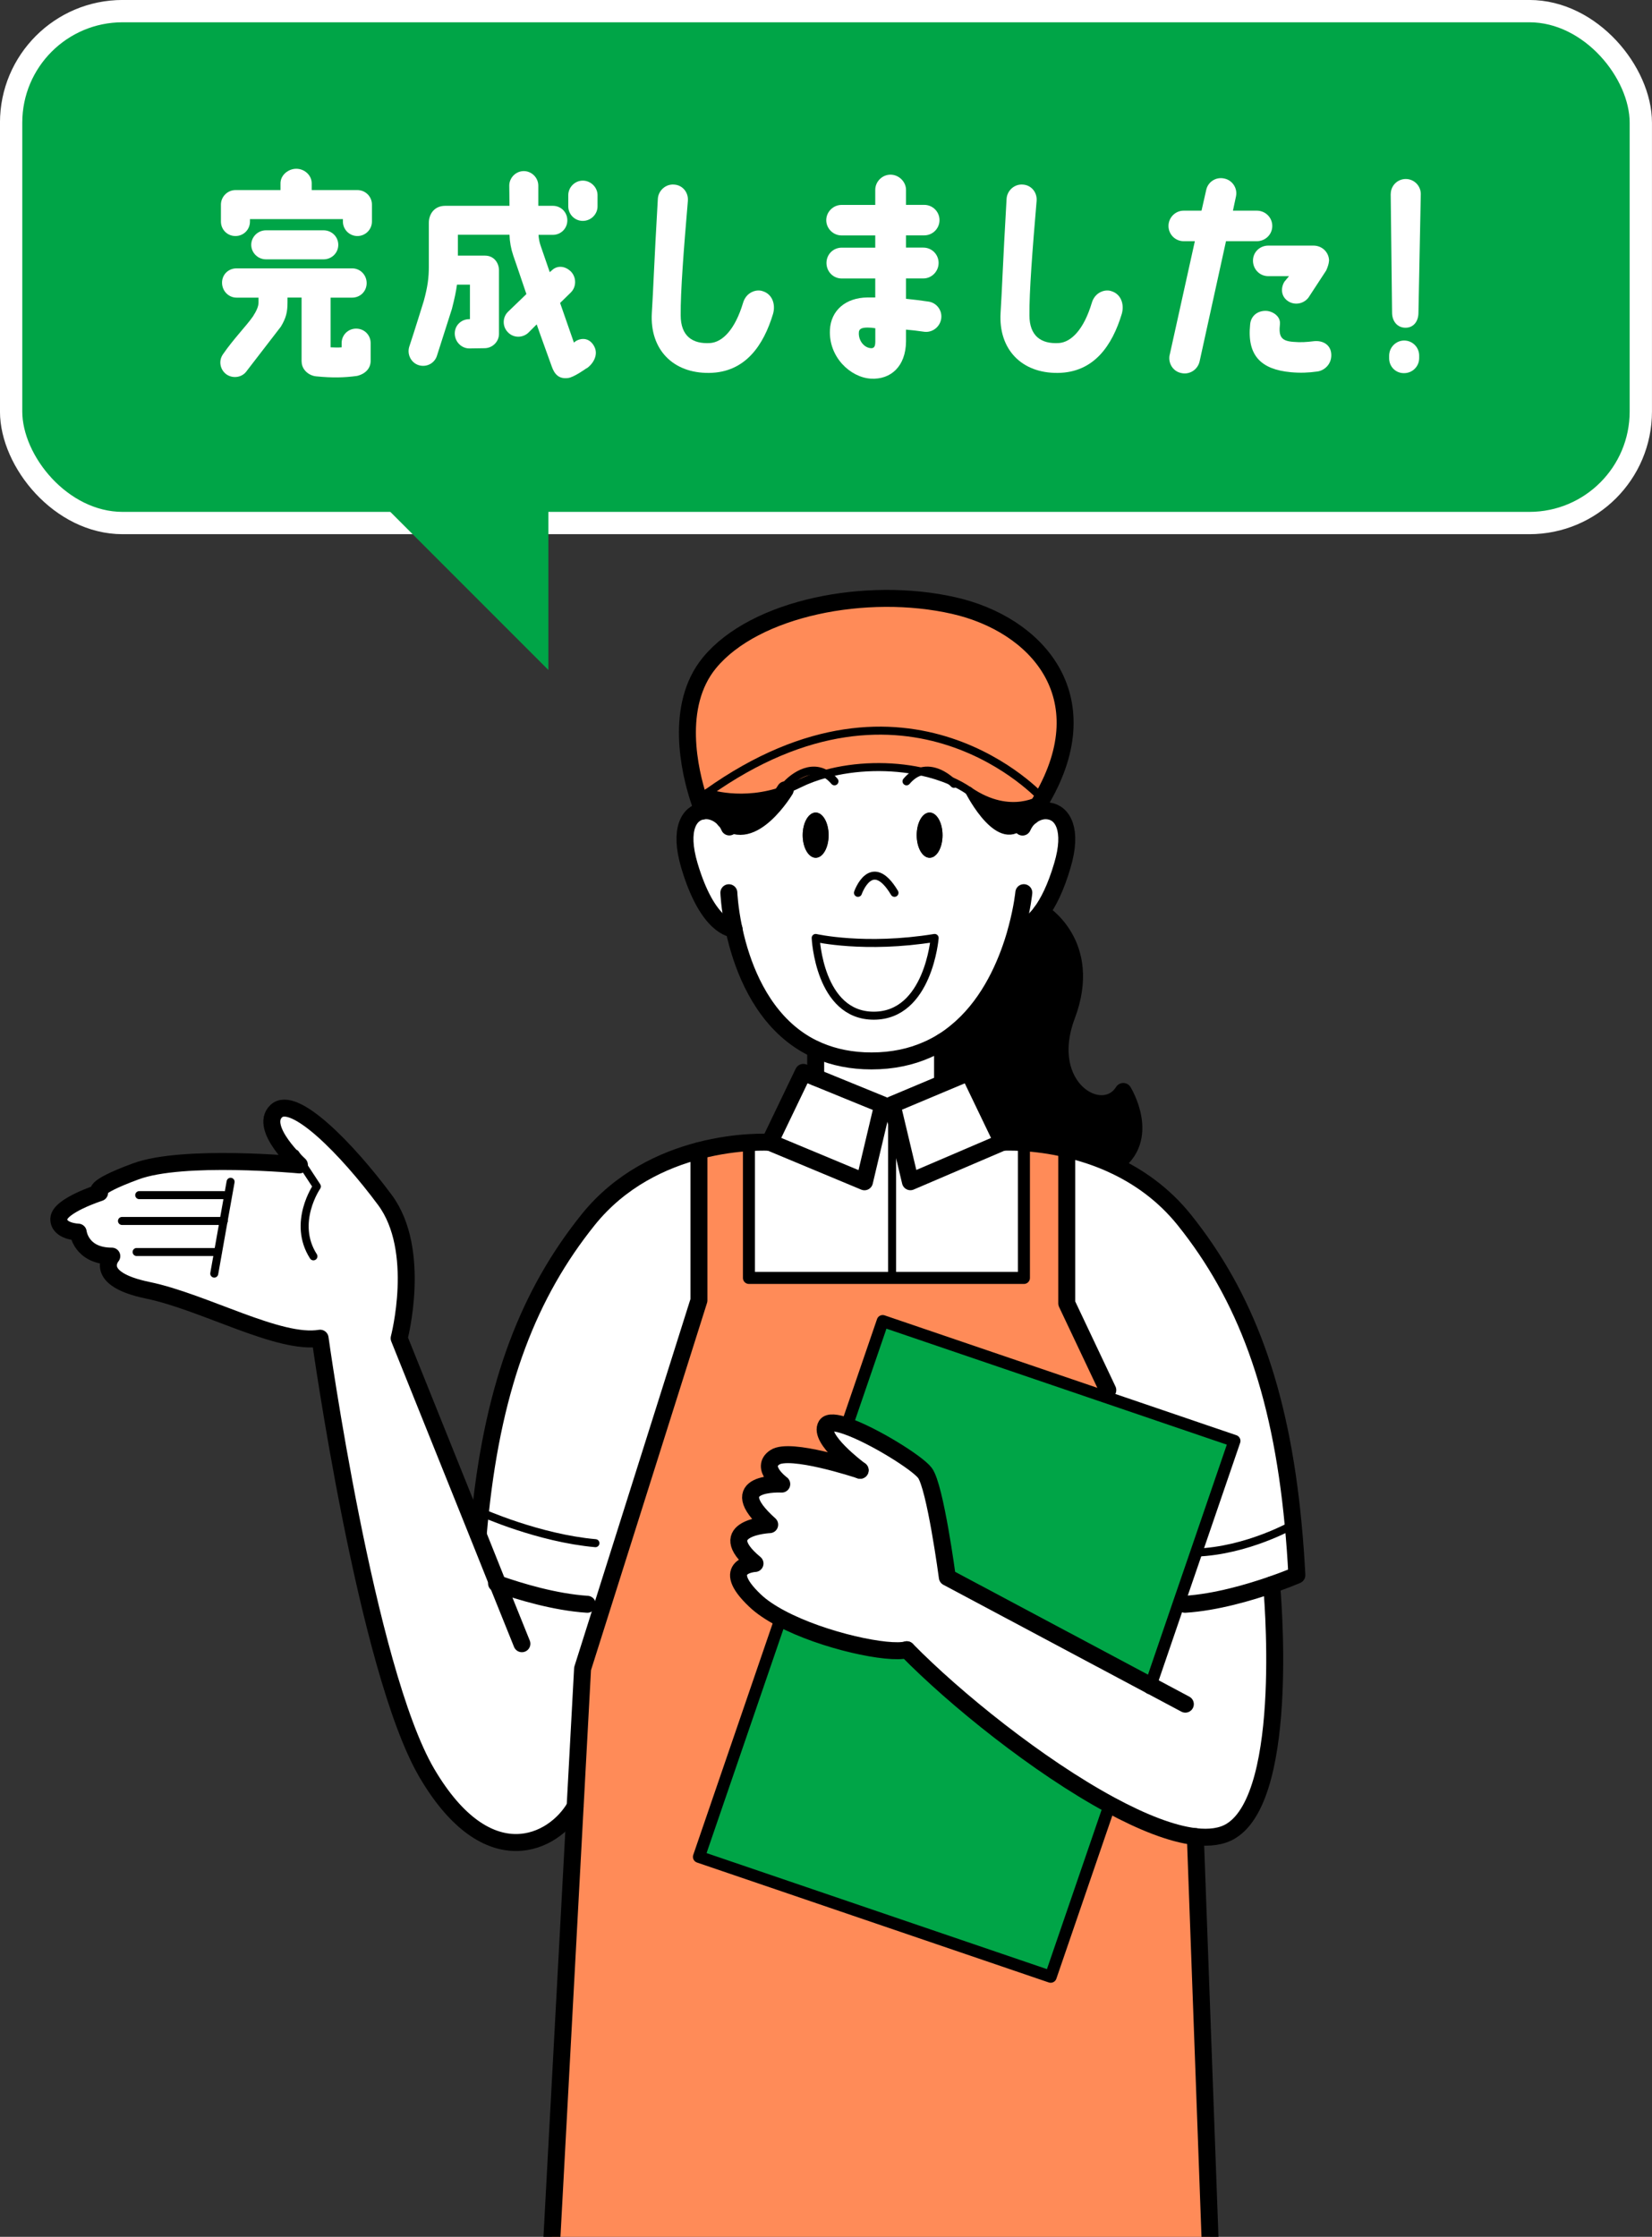
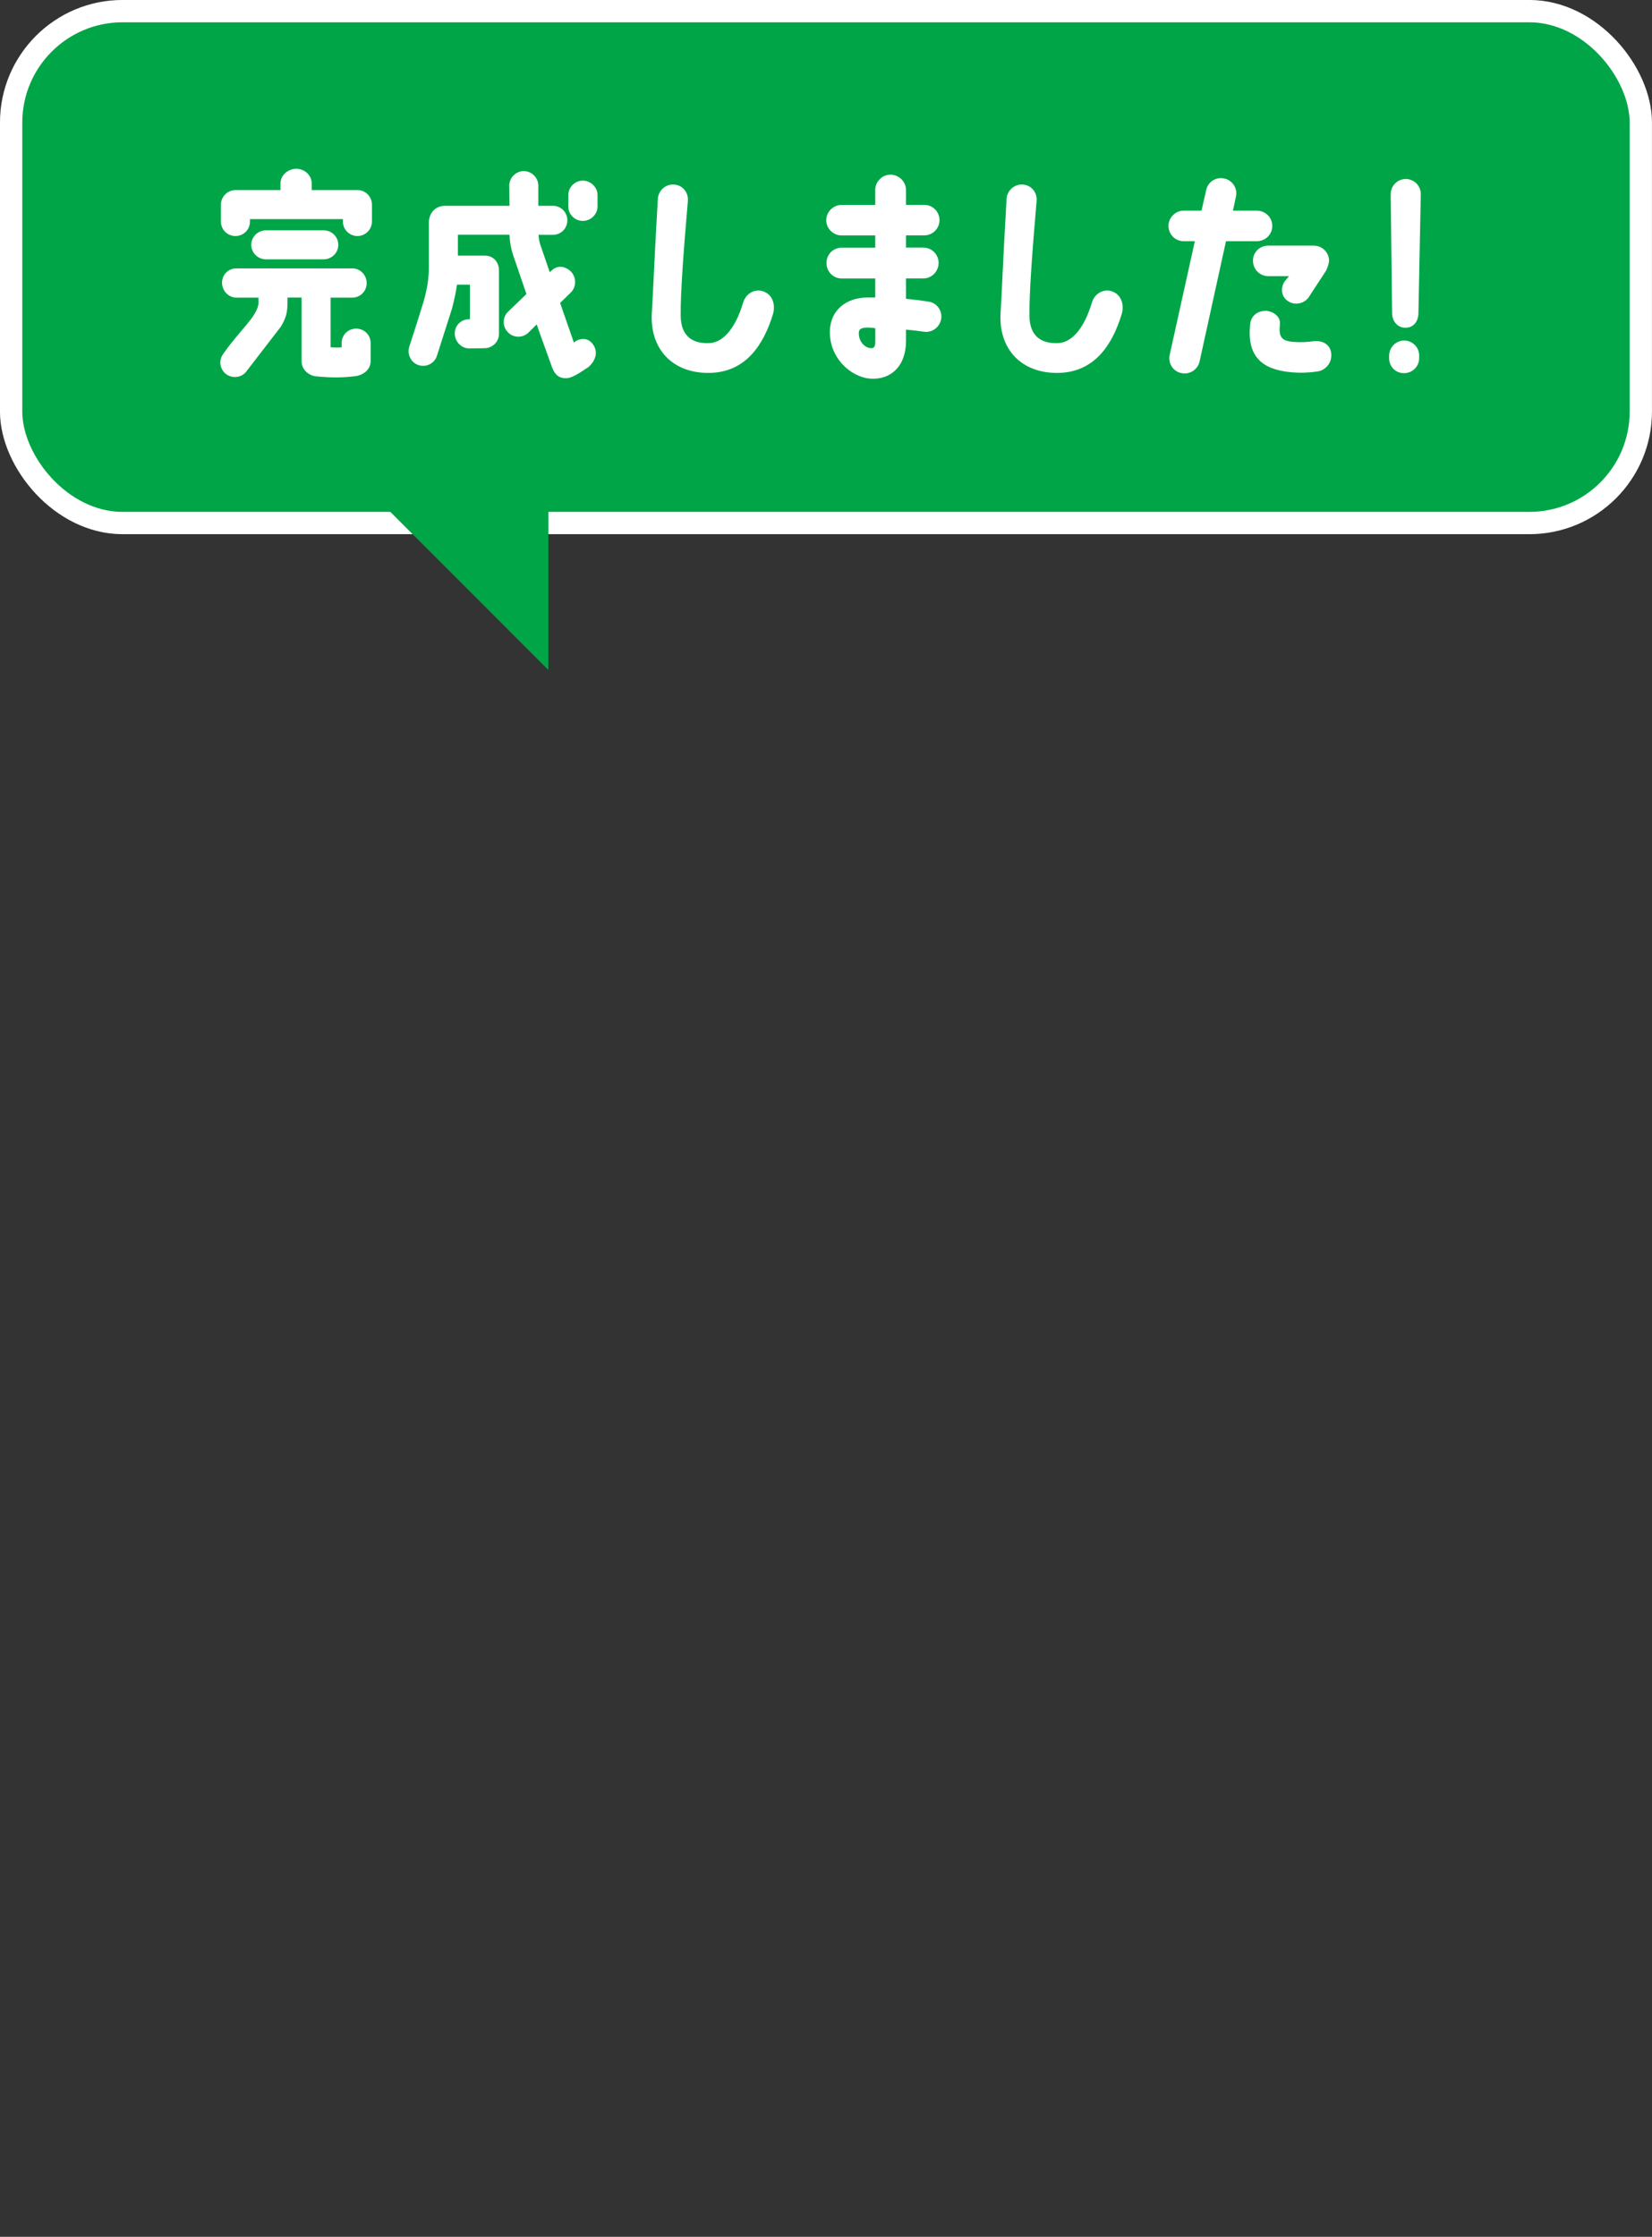
<svg xmlns="http://www.w3.org/2000/svg" id="_レイヤー_2" data-name="レイヤー_2" viewBox="0 0 297.01 402">
  <rect x="0" y="0" width="297.01" height="402" fill="#333333" stroke="none" />
  <defs>
    <style>
      .cls-1, .cls-2, .cls-3, .cls-4, .cls-5 {
        fill: none;
      }

      .cls-2 {
        stroke-width: 3.05px;
      }

      .cls-2, .cls-4, .cls-5 {
        stroke: #000;
        stroke-linecap: round;
        stroke-linejoin: round;
      }

      .cls-3 {
        stroke: #fff;
        stroke-miterlimit: 10;
        stroke-width: 4.01px;
      }

      .cls-4 {
        stroke-width: 2.16px;
      }

      .cls-6 {
        fill: #ff8b58;
      }

      .cls-7 {
        fill: #00a547;
      }

      .cls-8 {
        fill: #fff;
      }

      .cls-5 {
        stroke-width: 1.44px;
      }

      .cls-9 {
        clip-path: url(#clippath);
      }
    </style>
    <clipPath id="clippath">
-       <rect class="cls-1" x="3" y="72" width="270" height="330" />
-     </clipPath>
+       </clipPath>
  </defs>
  <g id="_背景うえ" data-name="背景うえ">
    <g>
      <g class="cls-9">
        <g>
          <g>
            <path class="cls-8" d="M232.5,274.01c.28,2.91.5,5.93.66,9.06,0,0-1.78.77-4.53,1.73-3.99,1.38-10.02,3.16-15.58,3.51l-1.05-.36,3.06-8.92c9.23-.34,17.44-5.02,17.44-5.02Z" />
            <path class="cls-8" d="M154.63,264.23c-.5-.38-7.51-5.65-6.08-8.06.41-.69,1.82-.53,3.68.13,4.83,1.66,12.73,6.62,14.07,8.41,1.86,2.48,4.03,18.76,4.03,18.76l36.54,19.47,5.13-14.98,1.05.36c5.57-.35,11.6-2.13,15.58-3.51,0,0,3.57,37.57-7.29,44.24-1.68,1.04-3.87,1.31-6.43,1.02-4.27-.49-9.57-2.6-15.23-5.67-13.05-7.05-28.03-19.14-36.64-27.92-3.23.88-14.94-1.57-22.62-5.64-1.85-.98-3.47-2.06-4.67-3.2-6.66-6.32,0-6.66,0-6.66-7.83-6.5,2.64-6.98,2.64-6.98-8.84-7.9,2.17-7.29,2.17-7.29,0,0-4.04-2.95-1.24-4.81,2.71-1.82,14.72,2.13,15.32,2.32Z" />
            <path class="cls-8" d="M232.71,274.01s-8.21,4.69-17.44,5.02l6.88-20.07-23.19-7.9.42-1.23-7.37-15.58v-27.74c2.64.62,5.53,1.52,8.43,2.88,4.45,2.08,8.95,5.19,12.69,9.85,10.91,13.61,17.28,30.3,19.58,54.78Z" />
            <path class="cls-7" d="M221.94,258.96l-6.88,20.07-3.06,8.92-5.13,14.98-36.54-19.47s-2.17-16.28-4.03-18.76c-1.34-1.79-9.25-6.74-14.07-8.41l.2-.57,6.28-18.31,40.05,13.64,23.19,7.9Z" />
-             <path class="cls-6" d="M214.9,330.08l7.04,192.59c-6.71,2.56-13.25,4.66-19.57,6.35-15.32,4.11-29.46,5.9-42.13,6.21-3.93.1-7.74.06-11.37-.1-18.02-.8-32.38-4.41-42.06-7.72-9.06-3.09-14.02-5.93-14.02-5.93l10.6-196.77,1.34-24.8,3.41-10.78,17.51-55.42v-26.9h0c3.54-.94,6.7-1.31,8.99-1.45v24.33h49.43v-24.31c2.01.13,4.7.43,7.71,1.15v27.74l7.37,15.58-.42,1.23-40.05-13.64-6.28,18.31-.2.57c-1.86-.66-3.27-.81-3.68-.13-1.43,2.41,5.58,7.68,6.08,8.06-.6-.2-12.6-4.14-15.32-2.32-2.8,1.86,1.24,4.81,1.24,4.81,0,0-11.01-.62-2.17,7.29,0,0-10.48.48-2.64,6.98,0,0-6.66.34,0,6.66,1.2,1.15,2.83,2.22,4.67,3.2l-.31.74-14.45,42.12,63.24,21.54,10.27-29.92.5-.92c5.67,3.06,10.97,5.18,15.23,5.67Z" />
+             <path class="cls-6" d="M214.9,330.08c-6.71,2.56-13.25,4.66-19.57,6.35-15.32,4.11-29.46,5.9-42.13,6.21-3.93.1-7.74.06-11.37-.1-18.02-.8-32.38-4.41-42.06-7.72-9.06-3.09-14.02-5.93-14.02-5.93l10.6-196.77,1.34-24.8,3.41-10.78,17.51-55.42v-26.9h0c3.54-.94,6.7-1.31,8.99-1.45v24.33h49.43v-24.31c2.01.13,4.7.43,7.71,1.15v27.74l7.37,15.58-.42,1.23-40.05-13.64-6.28,18.31-.2.57c-1.86-.66-3.27-.81-3.68-.13-1.43,2.41,5.58,7.68,6.08,8.06-.6-.2-12.6-4.14-15.32-2.32-2.8,1.86,1.24,4.81,1.24,4.81,0,0-11.01-.62-2.17,7.29,0,0-10.48.48-2.64,6.98,0,0-6.66.34,0,6.66,1.2,1.15,2.83,2.22,4.67,3.2l-.31.74-14.45,42.12,63.24,21.54,10.27-29.92.5-.92c5.67,3.06,10.97,5.18,15.23,5.67Z" />
            <path d="M184.09,205.36c-2.38-.17-3.85-.07-3.85-.07l-6.04-12.56-4.53,1.9-.21-.5v-6.91c.87-.53,1.68-1.13,2.45-1.76,5.43-4.42,8.48-10.87,10.18-16.1.28-.85.52-1.68.71-2.45l.18.06h.01c.14,0,2-.06,4.2-3.02,0,0,9.5,5.61,4.6,18.6-4.88,13.01,6.43,19.53,10.16,13.62,0,0,5.27,8.53-1.71,13.19v.03c-2.92-1.36-5.81-2.27-8.45-2.88-3.01-.71-5.69-1.02-7.71-1.15Z" />
            <path class="cls-7" d="M199.67,324.41l-.5.92-10.27,29.92-63.24-21.54,14.45-42.12.31-.74c7.68,4.07,19.39,6.52,22.62,5.64,8.6,8.78,23.58,20.87,36.64,27.92Z" />
            <path class="cls-8" d="M148.46,139.13c5.37-1.47,11.67-1.61,17.15-.43,1.89.41,3.69.97,5.32,1.68,1.19.52,2.28,1.11,3.27,1.79h.01c.27.55,5.68,11.01,9.88,5.64l.17.11c.31-.49.7-.9,1.13-1.22.94-.74,2.11-1.09,3.18-.91,1.23.17,2.34.99,2.88,2.63.53,1.58.53,3.93-.45,7.2-1.2,4.07-2.56,6.69-3.8,8.36-2.2,2.97-4.06,3.02-4.2,3.02h-.01l-.18-.06c-.2.77-.43,1.59-.71,2.45-1.71,5.23-4.76,11.68-10.18,16.1-.77.63-1.58,1.23-2.45,1.76-.88.55-1.82,1.04-2.81,1.47-2.83,1.24-6.13,1.99-9.96,1.99-3.61,0-6.71-.67-9.39-1.79-.18-.07-.36-.15-.53-.24-.87-.38-1.66-.81-2.45-1.3-6.74-4.24-10.09-11.72-11.72-17.71-.27-.94-.48-1.85-.64-2.67-.35-.01-4.7-.32-8-11.39-1.96-6.62,0-9.48,2.43-9.83,1.06-.18,2.25.17,3.19.91.25.18.49.41.7.66h.01c4.92,4.56,10.9-5.37,10.9-5.37.8-.29,1.62-.64,2.46-1.06,1.47-.73,3.09-1.33,4.81-1.79ZM169.46,150.1c0-2.27-1.05-4.07-2.32-4.07s-2.32,1.8-2.32,4.07,1.02,4.06,2.32,4.06,2.32-1.82,2.32-4.06ZM157.09,182.54c9.82,0,10.95-13.97,10.95-13.97-12.55,2.03-21.39,0-21.39,0,0,0,.63,13.97,10.44,13.97ZM148.98,150.1c0-2.27-1.05-4.07-2.32-4.07s-2.34,1.8-2.34,4.07,1.04,4.06,2.34,4.06,2.32-1.82,2.32-4.06Z" />
            <path class="cls-6" d="M171.51,108.84c14.81,3.37,26.51,16.23,15.88,34.65,0,0-24.07-26.73-60.21-.99-.45.32-.91.66-1.37.99l-.21.07c-1.57-4.85-4.42-16.7,1.96-24.45,8.18-9.92,28.28-13.83,43.95-10.27Z" />
            <path d="M187.39,143.49c-.59,1.04-1.26,2.08-2,3.16-.43.32-.83.73-1.13,1.22l-.17-.11c-4.2,5.37-9.61-5.09-9.88-5.62,7.58,5.2,13.18,1.36,13.18,1.36Z" />
            <path class="cls-8" d="M184,205.69v24.31h-24v-31.11l3.33,13.82,16.77-7.09s1.49-.1,3.9.07Z" />
            <path class="cls-6" d="M148.46,139.08c-1.72.46-3.34,1.06-4.81,1.79-.84.42-1.66.77-2.46,1.06-7.75,2.83-14,.56-14,.56,36.13-25.74,60.21.99,60.21.99,0,0-5.6,3.85-13.18-1.36h-.01c-.99-.7-2.08-1.29-3.27-1.8-.98-.85-3.08-2.29-5.32-1.68-5.48-1.18-11.78-1.04-17.15.43Z" />
            <polygon class="cls-8" points="173.81 192.73 179.85 205.29 163.29 212.38 160 198.56 160 198.53 169.28 194.63 173.81 192.73" />
            <path class="cls-8" d="M170,194.13l-.34.5-9.66,3.9v.47h-.85l-12.15-4.92h0v-4.76l.11-.24c.17.08.35.17.54.24,2.7,1.12,5.83,1.79,9.47,1.79,3.87,0,7.2-.74,10.05-1.99,1-.43,1.95-.92,2.84-1.47v6.47Z" />
            <path d="M167.13,146.03c1.27,0,2.32,1.8,2.32,4.07s-1.05,4.06-2.32,4.06-2.32-1.82-2.32-4.06,1.02-4.07,2.32-4.07Z" />
            <path class="cls-8" d="M168.04,168.57s-1.13,13.97-10.95,13.97-10.44-13.97-10.44-13.97c0,0,8.84,2.03,21.39,0Z" />
            <path class="cls-8" d="M161,229.88v.13h-26v-24.24c2.33-.14,3.77-.06,3.77-.06l17.21,7.08,3.31-13.79h1.71v30.87Z" />
            <polygon class="cls-8" points="158.7 198.56 155.42 212.39 138.39 205.29 144.43 192.73 146.65 193.64 158.7 198.56" />
            <path d="M146.65,146.03c1.27,0,2.32,1.8,2.32,4.07s-1.05,4.06-2.32,4.06-2.34-1.82-2.34-4.06,1.04-4.07,2.34-4.07Z" />
            <path d="M127.18,142.49s6.25,2.27,14-.56c0,0-5.97,9.93-10.9,5.39h-.01c-.21-.27-.45-.49-.7-.67-.94-.74-2.13-1.09-3.19-.91,0,0-.34-.81-.78-2.18l.21-.07c.46-.34.92-.67,1.37-.99Z" />
            <path class="cls-8" d="M86.71,271.73c2.48-23.23,8.77-39.31,19.35-52.5,5.82-7.26,13.5-10.76,19.95-12.45h0v26.91l-17.51,55.42-2.55-.8c-5.82-.38-12.13-2.28-16.1-3.68l-3.55-8.87h.03c.11-1.38.25-2.73.39-4.04Z" />
            <path class="cls-8" d="M89.5,284.64c3.97,1.4,10.28,3.3,16.1,3.68l2.55.8-3.41,10.78-1.34,24.8c-3.8,6.63-15.71,12.58-26.65-6.04-10.92-18.6-19.19-78.15-19.19-78.15-7.32,1.26-20.81-6.5-30.93-8.6-10.11-2.08-6.52-6.15-6.52-6.15-5.58,0-6.04-4.31-6.04-4.31,0,0-3.61-.11-3.48-2.43.11-2.34,7.33-4.66,7.33-4.66,0,0-1.99-.7,6.5-3.83,8.49-3.15,29.42-1.16,29.42-1.16,0,0-7.32-6.63-4.18-9.65,3.15-3.04,12.8,6.85,19.54,15.93,6.74,9.06,2.57,24.87,2.57,24.87l14.18,35.26,3.55,8.87Z" />
          </g>
          <g>
            <path class="cls-2" d="M131.04,160.44s.1,2.63.87,6.35c.01.04.03.1.04.17.17.83.38,1.73.64,2.67,1.64,5.99,4.98,13.47,11.72,17.71.78.49,1.58.92,2.45,1.3.17.08.35.17.53.24,2.67,1.12,5.78,1.79,9.39,1.79,3.83,0,7.13-.74,9.96-1.99.99-.43,1.93-.92,2.81-1.47.87-.53,1.68-1.13,2.45-1.76,5.43-4.42,8.48-10.87,10.18-16.1.28-.85.52-1.68.71-2.45.01-.06.03-.08.04-.13.99-3.71,1.24-6.34,1.24-6.34" />
            <path class="cls-2" d="M130.29,147.32c.34.36.62.81.83,1.3" />
            <path class="cls-2" d="M131.98,166.96h-.03c-.35-.01-4.7-.32-8-11.39-1.96-6.62,0-9.48,2.43-9.83,1.06-.18,2.25.17,3.19.91.25.18.49.41.7.66" />
            <path class="cls-2" d="M182.98,166.96h.01c.14,0,2-.06,4.2-3.02,1.24-1.68,2.6-4.29,3.8-8.36.98-3.27.98-5.62.45-7.2-.55-1.64-1.65-2.46-2.88-2.63-1.06-.18-2.24.17-3.18.91-.43.32-.83.73-1.13,1.22-.15.24-.29.49-.41.76" />
            <path class="cls-5" d="M154.25,160.46s2.41-6.95,6.57,0" />
            <path class="cls-5" d="M146.65,168.57s8.84,2.03,21.39,0c0,0-1.13,13.97-10.95,13.97s-10.44-13.97-10.44-13.97Z" />
            <path class="cls-5" d="M141.53,140.87s3.46-3.79,6.92-1.79c.53.29,1.06.73,1.58,1.34" />
            <path class="cls-5" d="M171.51,140.87s-.21-.24-.59-.55c-.98-.85-3.08-2.29-5.32-1.68-.87.22-1.76.77-2.62,1.78" />
            <path class="cls-2" d="M185.39,146.65c.74-1.08,1.41-2.13,2-3.16,10.63-18.42-1.06-31.28-15.88-34.65-15.67-3.57-35.77.35-43.95,10.27-6.38,7.75-3.53,19.6-1.96,24.45.45,1.37.78,2.18.78,2.18" />
            <path class="cls-5" d="M174.21,142.13c7.58,5.2,13.18,1.36,13.18,1.36,0,0-24.07-26.73-60.21-.99-.45.32-.91.66-1.37.99" />
            <path class="cls-5" d="M127.18,142.49s6.25,2.27,14-.56c.8-.29,1.62-.64,2.46-1.06,1.47-.73,3.09-1.33,4.81-1.79,5.37-1.47,11.67-1.61,17.15-.43,1.89.41,3.69.97,5.32,1.68,1.19.52,2.28,1.11,3.27,1.79" />
            <path class="cls-2" d="M187.19,163.94s9.5,5.61,4.6,18.6c-4.88,13.01,6.43,19.53,10.16,13.62,0,0,5.27,8.53-1.71,13.19" />
            <path class="cls-5" d="M174.2,142.12h.01c.27.55,5.68,11.01,9.88,5.64" />
            <path class="cls-2" d="M141.18,141.94s-5.97,9.93-10.9,5.39h-.01" />
            <line class="cls-2" x1="169.46" y1="187.22" x2="169.46" y2="194.13" />
            <polyline class="cls-2" points="160.39 198.53 169.67 194.63 174.2 192.73 180.24 205.29 163.68 212.38 160.39 198.56" />
            <path class="cls-2" d="M180.24,205.29s1.47-.1,3.85.07c2.01.13,4.7.43,7.71,1.15,2.64.62,5.53,1.52,8.43,2.88,4.45,2.08,8.95,5.19,12.69,9.85,10.91,13.61,17.28,30.3,19.58,54.78.28,2.91.5,5.93.66,9.06,0,0-1.78.77-4.53,1.73-3.99,1.38-10.02,3.16-15.58,3.51" />
            <polygon class="cls-2" points="158.7 198.56 146.65 193.64 144.43 192.73 138.39 205.29 155.42 212.39 158.7 198.56" />
            <path class="cls-2" d="M89.27,284.56c.07.03.14.06.22.08,3.97,1.4,10.28,3.3,16.1,3.68" />
            <path class="cls-2" d="M138.39,205.29s-1.43-.08-3.73.06c-2.29.14-5.46.52-8.99,1.44-6.45,1.69-14.13,5.19-19.95,12.45-10.58,13.19-16.87,29.26-19.35,52.5-.14,1.31-.28,2.66-.39,4.03" />
            <line class="cls-2" x1="146.65" y1="193.62" x2="146.65" y2="188.88" />
            <path class="cls-2" d="M163.03,296.49c8.6,8.78,23.58,20.87,36.64,27.92,5.67,3.06,10.97,5.18,15.23,5.67,2.56.29,4.76.01,6.43-1.02,10.85-6.67,7.29-44.24,7.29-44.24" />
            <path class="cls-2" d="M154.63,264.23c-.6-.2-12.6-4.14-15.32-2.32-2.8,1.86,1.24,4.81,1.24,4.81,0,0-11.01-.62-2.17,7.29,0,0-10.48.48-2.64,6.98,0,0-6.66.34,0,6.66,1.2,1.15,2.83,2.22,4.67,3.2,7.68,4.07,19.39,6.52,22.62,5.64" />
            <path class="cls-2" d="M213.11,306.27l-6.25-3.33-36.54-19.47s-2.17-16.28-4.03-18.76c-1.34-1.79-9.25-6.74-14.07-8.41-1.86-.66-3.27-.81-3.68-.13-1.43,2.41,5.58,7.68,6.08,8.06.01.01.03.01.03.01" />
            <polyline class="cls-4" points="206.71 303.39 206.86 302.94 211.99 287.96 215.06 279.03 221.94 258.96 198.75 251.06 158.7 237.42 152.42 255.73" />
            <polyline class="cls-4" points="140.11 291.6 125.66 333.71 188.9 355.26 199.17 325.34" />
            <polyline class="cls-4" points="184.09 205.34 184.09 205.36 184.09 229.67 160.39 229.67 134.65 229.67 134.65 205.34 134.65 205.26" />
            <path class="cls-2" d="M125.66,206.8v26.9l-17.51,55.42-3.41,10.78-1.34,24.8-10.6,196.77s4.95,2.84,14.02,5.93c9.68,3.32,24.05,6.92,42.06,7.72,3.64.15,7.44.2,11.37.1,12.67-.31,26.82-2.1,42.13-6.21,6.32-1.69,12.86-3.79,19.57-6.35l-7.04-192.59" />
            <path class="cls-2" d="M93.83,295.41l-4.34-10.77-3.55-8.87-14.18-35.26s4.17-15.81-2.57-24.87c-6.74-9.08-16.39-18.97-19.54-15.93-3.13,3.02,4.18,9.65,4.18,9.65,0,0-20.93-1.99-29.42,1.16-8.49,3.13-6.5,3.83-6.5,3.83,0,0-7.22,2.32-7.33,4.66-.13,2.32,3.48,2.43,3.48,2.43,0,0,.46,4.31,6.04,4.31,0,0-3.59,4.07,6.52,6.15,10.11,2.1,23.61,9.86,30.93,8.6,0,0,8.27,59.55,19.19,78.15,10.94,18.62,22.84,12.67,26.65,6.04" />
            <polyline class="cls-2" points="191.79 206.5 191.79 234.24 199.17 249.83" />
            <polyline class="cls-5" points="160.39 198.53 160.39 198.56 160.39 229.54" />
            <path class="cls-5" d="M53.1,207.34l3.87,5.89s-4.5,6.5-.62,12.56" />
            <line class="cls-5" x1="25.03" y1="214.79" x2="40.23" y2="214.79" />
            <polyline class="cls-5" points="21.93 219.43 40.2 219.43 40.23 219.43" />
            <line class="cls-5" x1="24.56" y1="225.01" x2="39.14" y2="225.01" />
            <polyline class="cls-5" points="41.46 212.39 40.2 219.43 38.52 228.89" />
            <path class="cls-5" d="M86.35,271.73h.01c.31.14,10.48,4.7,20.69,5.61" />
            <path class="cls-5" d="M232.5,274.01s-8.21,4.69-17.44,5.02" />
          </g>
        </g>
      </g>
      <g>
        <g>
          <rect class="cls-7" x="2" y="2" width="293" height="92" rx="20.04" ry="20.04" />
          <rect class="cls-3" x="2" y="2" width="293" height="92" rx="20.04" ry="20.04" />
        </g>
        <g>
          <path class="cls-8" d="M54.22,64.98v-11.5h-2.53v.87c0,1.7-.24,2.77-1.19,4.35l-6.12,7.94c-.79,1.19-2.45,1.46-3.63.67-1.19-.83-1.5-2.45-.67-3.63,1.86-2.72,4.27-5.17,5.41-6.83.63-.99.99-1.78.99-2.49v-.87h-3.95c-1.46,0-2.61-1.22-2.61-2.69s1.15-2.57,2.61-2.57h20.78c1.46,0,2.61,1.18,2.61,2.65s-1.15,2.61-2.61,2.61h-3.87v8.93c.63,0,1.15.08,1.98,0v-.75c0-1.46,1.15-2.61,2.61-2.61s2.61,1.14,2.61,2.61v3.16c0,1.38-.95,2.37-2.45,2.73-2.29.32-4.5.36-7.31.08-1.42-.12-2.65-1.26-2.65-2.65ZM66.87,39.81c0,1.46-1.19,2.61-2.61,2.61s-2.61-1.15-2.61-2.61v-.43h-16.71v.43c0,1.46-1.15,2.61-2.61,2.61s-2.61-1.15-2.61-2.61v-3.04c0-1.42,1.19-2.61,2.61-2.61h8.1v-1.22c0-1.46,1.38-2.61,2.84-2.61s2.77,1.15,2.77,2.61v1.22h8.22c1.42,0,2.61,1.15,2.61,2.61v3.04ZM47.82,46.61c-1.46,0-2.65-1.19-2.65-2.61s1.19-2.61,2.65-2.61h10.35c1.46,0,2.65,1.15,2.65,2.61s-1.19,2.61-2.65,2.61h-10.35Z" />
          <path class="cls-8" d="M105.42,66.2s-2.29,1.66-3.32,1.74c-1.58.2-2.41-.63-2.92-2.13-.67-1.9-1.7-4.66-2.69-7.51l-1.5,1.5c-1.07.99-2.73.95-3.71-.12-.99-1.03-.95-2.69.08-3.67l3.28-3.16c-1.3-3.87-2.37-6.95-2.37-6.95-.4-1.18-.63-2.45-.67-3.71h-9.28v3.75h4.86c1.66,0,2.53,1.34,2.53,2.65v11.42c0,1.42-1.19,2.57-2.61,2.57-.12,0-2.73.04-2.73.04-1.42,0-2.61-1.22-2.61-2.69s1.19-2.57,2.61-2.57h.12v-6.2h-2.33c-.16,1.18-.43,2.49-.91,4.35l-2.69,8.42c-.43,1.38-1.9,2.13-3.28,1.7-1.38-.43-2.13-1.94-1.7-3.32.95-2.84,2.57-8.1,2.61-8.22.71-2.57.91-4.23.91-6.2v-7.86c0-1.46.91-3.04,2.96-3.04h11.54l-.04-3.63c0-1.42,1.19-2.61,2.61-2.61s2.61,1.19,2.61,2.61v3.63h2.61c1.46,0,2.61,1.15,2.61,2.61s-1.15,2.61-2.61,2.61h-2.57c.04.67.16,1.34.4,2.01l1.62,4.7.36-.32c1.03-.99,2.45-.79,3.48.24.99,1.07.95,2.77-.08,3.75l-1.9,1.86,2.49,7.15c.08-.16.55-.43.67-.47,1.22-.51,2.37-.08,3,1.18.79,1.54-.32,3.2-1.42,3.91ZM107.43,37.09c0,1.42-1.19,2.61-2.65,2.61s-2.61-1.19-2.61-2.61v-2.02c0-1.42,1.19-2.61,2.61-2.61s2.65,1.19,2.65,2.61v2.02Z" />
          <path class="cls-8" d="M137.03,52.3c1.83.5,2.45,2.41,1.95,4.12-1.7,5.61-4.95,10.52-11.48,10.6-6.53.08-10.69-4.24-10.31-10.77.29-4.57.37-8.23,1.08-20.5.08-1.5,1.41-2.7,2.91-2.58,1.54.08,2.62,1.41,2.49,2.95-.75,8.77-1.33,16.34-1.29,20.54,0,3.74,2.12,5.2,5.32,4.99,2.2-.17,4.45-2.41,5.9-7.24.54-1.83,2.25-2.45,3.41-2.12Z" />
          <path class="cls-8" d="M162.89,34.12v2.7h3.28c1.5,0,2.74,1.21,2.74,2.74s-1.25,2.74-2.74,2.74h-3.28v2.2h3.12c1.54,0,2.74,1.25,2.74,2.75s-1.21,2.79-2.74,2.79h-3.12v3.66c1.25.12,2.58.29,4.03.5,1.5.21,2.54,1.62,2.29,3.12s-1.66,2.54-3.16,2.29c-1.16-.17-2.16-.29-3.16-.37v2.12c-.04,4.53-2.79,6.9-6.32,6.69-3.66-.21-7.61-3.87-7.36-8.77.17-3.49,2.83-5.78,6.74-5.82h1.41v-3.41h-6.03c-1.54,0-2.74-1.25-2.74-2.79s1.21-2.75,2.74-2.75h6.03v-2.2h-6.07c-1.5,0-2.74-1.25-2.74-2.74s1.25-2.74,2.74-2.74h6.07v-2.7c0-1.5,1.25-2.74,2.74-2.74s2.79,1.25,2.79,2.74ZM157.36,58.99c-.5-.08-.87-.12-1.37-.12-1.08,0-1.58.25-1.58.92-.08,1.46,1,2.79,2.29,2.79.5-.04.67-.37.67-1.25v-2.33Z" />
          <path class="cls-8" d="M199.73,52.3c1.83.5,2.45,2.41,1.95,4.12-1.7,5.61-4.95,10.52-11.48,10.6-6.53.08-10.69-4.24-10.31-10.77.29-4.57.37-8.23,1.08-20.5.08-1.5,1.41-2.7,2.91-2.58,1.54.08,2.62,1.41,2.49,2.95-.75,8.77-1.33,16.34-1.29,20.54,0,3.74,2.12,5.2,5.32,4.99,2.2-.17,4.45-2.41,5.9-7.24.54-1.83,2.25-2.45,3.41-2.12Z" />
          <path class="cls-8" d="M210.29,63.81l4.53-20.46h-2c-1.54,0-2.74-1.25-2.74-2.74s1.21-2.75,2.74-2.75h3.2l.83-3.66c.29-1.5,1.75-2.45,3.24-2.12,1.5.29,2.45,1.79,2.12,3.24l-.54,2.54h4.28c1.54,0,2.79,1.21,2.79,2.75s-1.25,2.74-2.79,2.74h-5.53l-4.74,21.58c-.33,1.5-1.79,2.45-3.28,2.12-1.5-.29-2.41-1.75-2.12-3.24ZM232.04,66.89c-5.32-.5-7.86-2.99-7.28-8.57.12-1.54,1.33-2.5,2.87-2.45,1.12.04,2.62.92,2.49,2.37-.25,2.25.21,3.04,2.41,3.2,1.33.12,2.41.04,3.7-.12,1.58-.17,3.04.62,3.12,2.37.08,1.87-1.37,2.95-2.54,3.08-1.54.21-2.95.29-4.78.12ZM238.94,46.89c-.04.54-.21,1.04-.5,1.71l-2.99,4.57c-.75,1.33-2.45,1.79-3.74,1.04-1.41-.83-1.5-2.41-.79-3.58l.83-1h-3.74c-1.54,0-2.74-1.25-2.74-2.79s1.25-2.7,2.74-2.7h8.15c1.54,0,2.79,1.21,2.79,2.74Z" />
          <path class="cls-8" d="M255.15,63.9v.46c0,1.5-1.21,2.7-2.7,2.7-1.5.04-2.7-1.16-2.7-2.66v-.46c0-1.5,1.21-2.74,2.7-2.74s2.7,1.21,2.7,2.7ZM250.04,34.87c0-1.5,1.21-2.7,2.7-2.7s2.7,1.21,2.7,2.7l-.42,21.33c0,1.5-.83,2.7-2.33,2.7s-2.41-1.21-2.41-2.7l-.25-21.33Z" />
        </g>
        <polyline class="cls-7" points="67.04 88.86 98.59 120.41 98.59 87.09" />
      </g>
    </g>
  </g>
</svg>